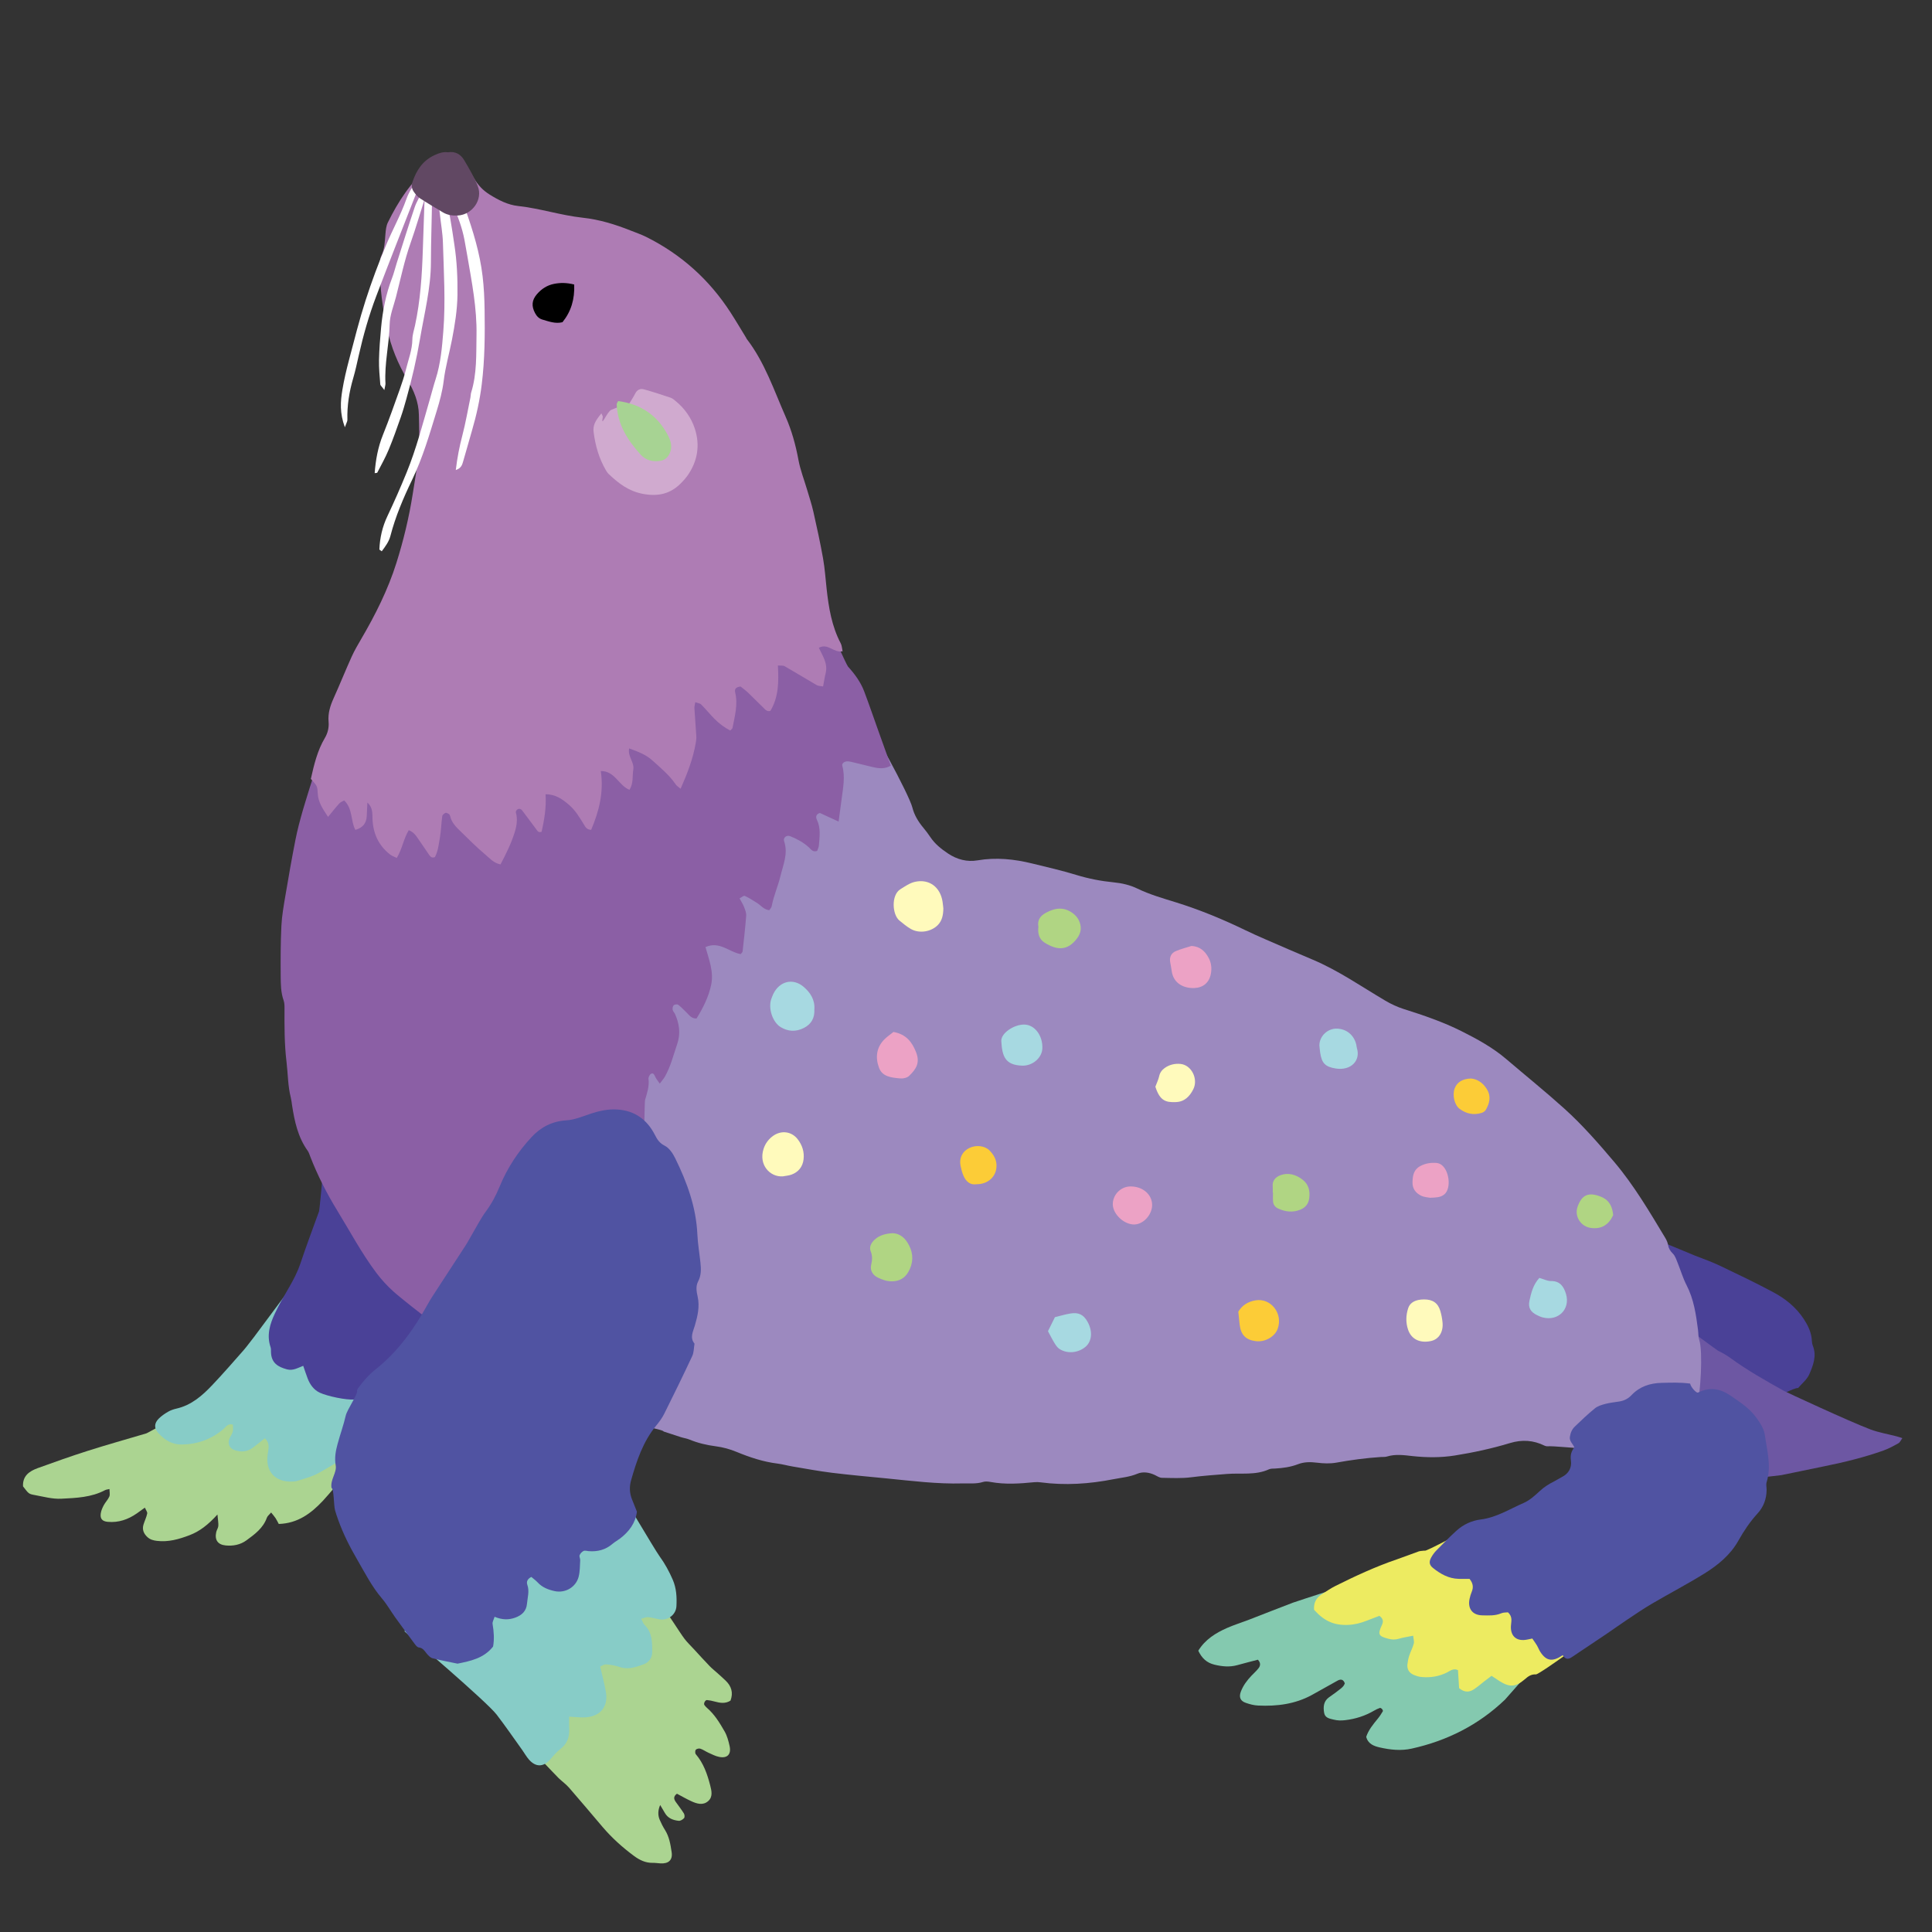
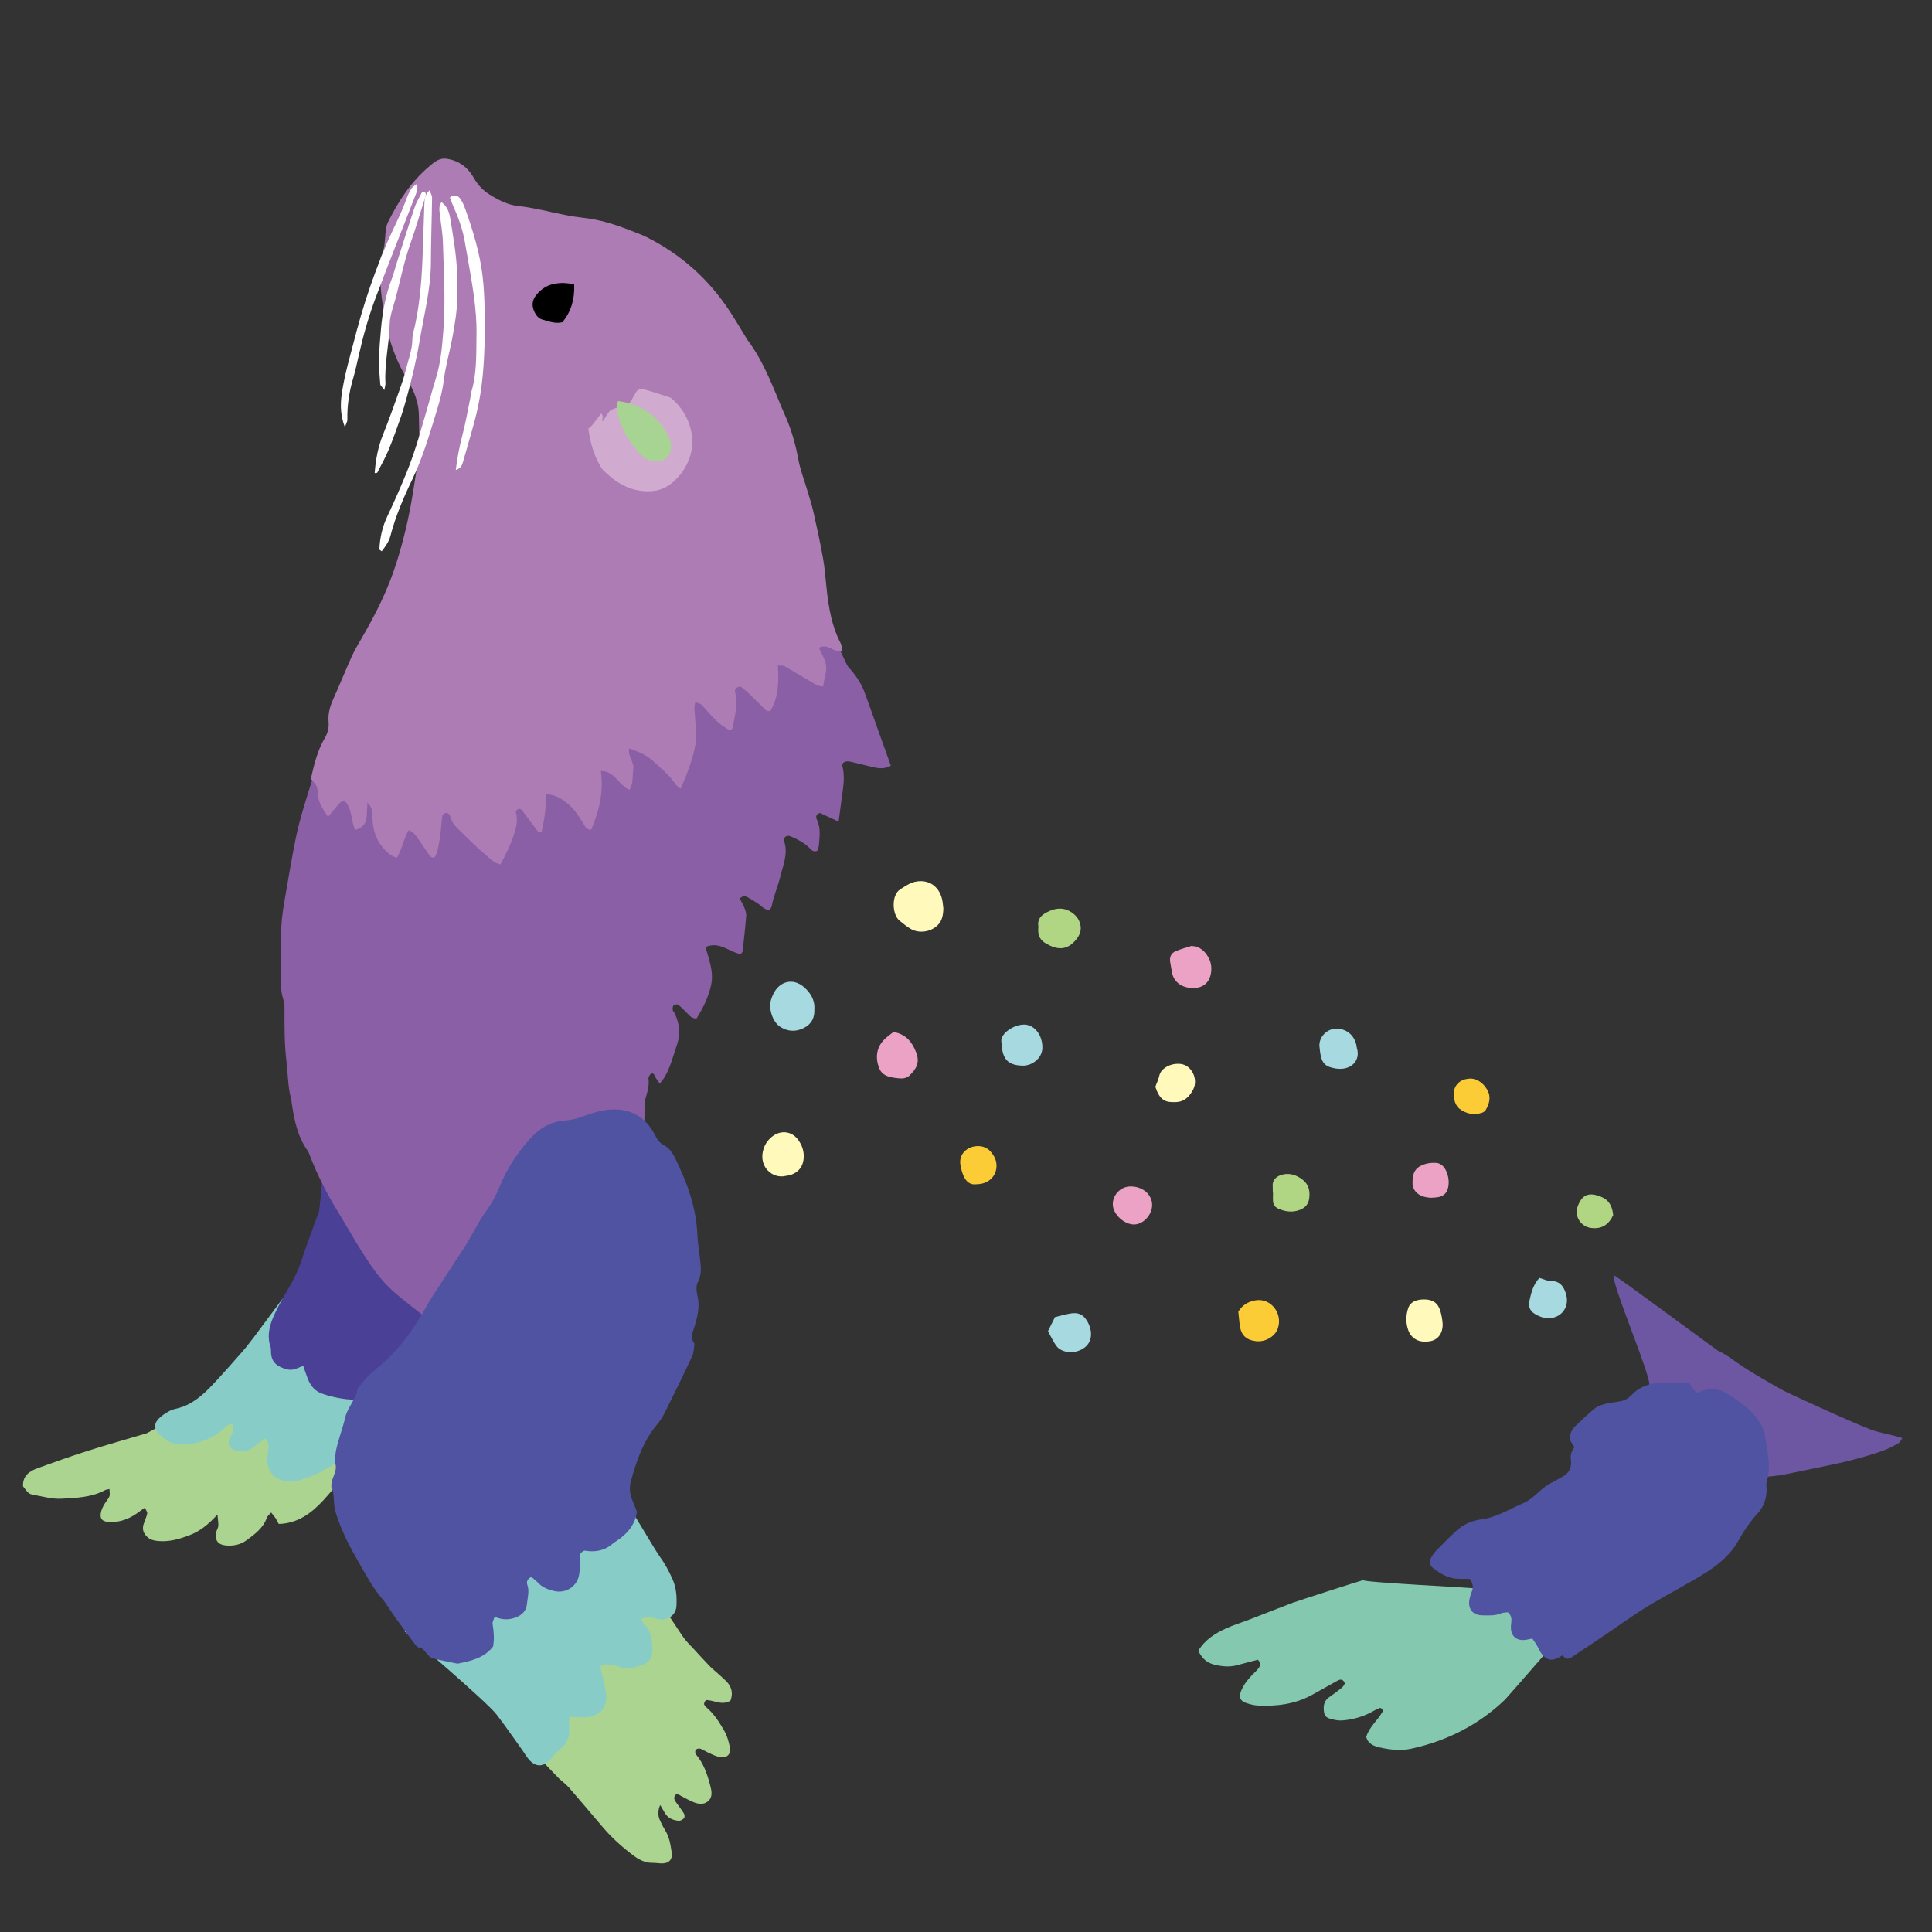
<svg xmlns="http://www.w3.org/2000/svg" version="1.1" id="レイヤー_1" x="0px" y="0px" viewBox="0 0 283.46 283.46" style="enable-background:new 0 0 283.46 283.46;" xml:space="preserve">
  <rect x="0" y="0" width="283.46" height="283.46" fill="#333333" stroke="none" />
  <g>
    <path style="fill-rule:evenodd;clip-rule:evenodd;fill:#ABD491;" d="M83.334,234.333c0.738,0.076,8.029-3.317,8-3.667   c2.99-0.381,7.474,7.604,9.068,9.743c0.412,0.549,0.92,1.029,1.387,1.535c0.766,0.832,1.523,1.67,2.307,2.482   c0.344,0.361,0.742,0.67,1.114,1.006c0.419,0.377,0.843,0.748,1.249,1.141c0.848,0.814,1.156,1.771,0.718,2.939   c-0.755,0.482-1.545,0.348-2.35,0.127c-0.356-0.1-0.726-0.174-1.095-0.209c-0.266-0.023-0.538,0.512-0.385,0.727   c0.107,0.15,0.232,0.295,0.373,0.416c1.119,0.959,1.871,2.205,2.59,3.455c0.369,0.641,0.57,1.402,0.732,2.135   c0.271,1.229-0.326,1.852-1.538,1.605c-0.544-0.109-1.058-0.383-1.569-0.613c-0.402-0.18-0.766-0.451-1.178-0.59   c-0.194-0.066-0.537,0.008-0.669,0.152c-0.113,0.125-0.12,0.521-0.007,0.652c1.143,1.332,1.691,2.93,2.119,4.584   c0.207,0.803,0.412,1.682-0.301,2.305c-0.766,0.668-1.666,0.385-2.484,0.008c-0.727-0.336-1.424-0.74-2.096-1.096   c-0.558,0.41-0.453,0.803-0.176,1.199c0.396,0.566,0.832,1.109,1.195,1.695c0.111,0.178,0.14,0.561,0.025,0.691   c-0.184,0.207-0.531,0.418-0.785,0.393c-0.828-0.088-1.592-0.369-2.039-1.168c-0.207-0.371-0.431-0.732-0.678-1.15   c-0.326,0.727-0.365,1.473-0.075,2.156c0.221,0.521,0.483,1.031,0.782,1.508c0.626,0.992,0.803,2.121,0.972,3.232   c0.177,1.17-0.433,1.736-1.644,1.666c-0.376-0.02-0.754-0.086-1.129-0.076c-1.064,0.018-1.94-0.414-2.773-1.033   c-1.678-1.246-3.219-2.633-4.575-4.221c-1.634-1.916-3.249-3.85-4.903-5.746c-0.451-0.52-1.021-0.93-1.526-1.404   c-0.36-0.34-5.282-5.538-5.657-5.913C76.681,254.221,83.187,235.192,83.334,234.333z" />
    <path style="fill-rule:evenodd;clip-rule:evenodd;fill:#84C9AF;" d="M200,231.833c0.049,0.348,15.945,1.088,16.75,1.25   c0,0.27,12.375,5.104,13.5,5.5c-0.324,0.342-9.18,10.539-9.439,10.787c-3.875,3.707-8.477,6.029-13.693,7.184   c-1.58,0.35-3.146,0.176-4.68-0.172c-0.832-0.189-1.723-0.5-1.99-1.561c0.342-1.016,1.023-1.838,1.705-2.666   c0.275-0.336,0.512-0.711,0.736-1.084c0.041-0.066-0.041-0.244-0.117-0.328c-0.074-0.084-0.232-0.186-0.314-0.158   c-0.289,0.101-0.572,0.232-0.838,0.389c-1.322,0.775-2.734,1.229-4.266,1.408c-0.584,0.07-1.119,0.059-1.672-0.08   c-0.609-0.15-1.287-0.236-1.412-1.029c-0.135-0.842-0.082-1.646,0.68-2.217c0.402-0.305,0.832-0.572,1.223-0.889   c0.43-0.352,0.951-0.627,1.135-1.186c-0.207-0.605-0.604-0.654-1.059-0.404c-1.27,0.693-2.52,1.426-3.791,2.117   c-2.453,1.336-5.117,1.668-7.854,1.541c-0.617-0.025-1.244-0.191-1.83-0.398c-0.801-0.277-1.023-0.842-0.717-1.648   c0.34-0.896,0.908-1.65,1.564-2.34c0.348-0.365,0.732-0.701,1.037-1.098c0.293-0.381,0.315-0.811-0.103-1.242   c-0.988,0.26-2.01,0.516-3.023,0.799c-1.127,0.311-2.221,0.201-3.346-0.07c-1.15-0.277-1.855-0.955-2.375-2.049   c1.014-1.649,2.547-2.596,4.223-3.338c1.033-0.455,2.121-0.789,3.176-1.195c2.168-0.836,4.324-1.697,6.498-2.518   C190.277,234.925,199.291,232.013,200,231.833z" />
    <path style="fill-rule:evenodd;clip-rule:evenodd;fill:#ABD491;" d="M31.904,222.206c-1.375,1.512-2.607,2.469-4.098,3.037   c-1.541,0.586-3.104,1.037-4.783,0.832c-0.514-0.064-0.98-0.18-1.377-0.541c-0.562-0.512-0.82-1.115-0.59-1.863   c0.166-0.539,0.428-1.057,0.541-1.605c0.047-0.225-0.188-0.506-0.34-0.869c-0.477,0.344-0.822,0.602-1.176,0.844   c-1.281,0.891-2.68,1.385-4.264,1.24c-0.799-0.072-1.152-0.441-1.035-1.234c0.061-0.418,0.246-0.832,0.447-1.211   c0.236-0.441,0.617-0.811,0.811-1.266c0.124-0.293,0.023-0.684,0.023-1.104c-0.3,0.072-0.49,0.082-0.643,0.162   c-2.012,1.07-4.215,1.148-6.414,1.26c-1.336,0.066-2.609-0.303-3.9-0.535c-0.918-0.164-0.908-0.217-1.727-1.279   c-0.08-1.551,0.944-2.236,2.182-2.684c2.422-0.873,4.848-1.742,7.301-2.521c2.816-0.896,5.664-1.693,8.559-2.551   c0.094,0.07,7.729-4.377,7.828-4.234c1.613,2.311,22.263-6.031,22.75-6.25c0.09,0.658,0.726,10.623,1.75,10.25   c0.235,1.02-1.5,4.75-6.354,10.088c-1.75,1.871-3.706,3.332-6.494,3.42c-0.183-0.338-0.311-0.611-0.476-0.861   c-0.165-0.25-0.368-0.473-0.644-0.82c-0.273,0.32-0.539,0.514-0.629,0.77c-0.541,1.521-1.77,2.418-2.988,3.309   c-0.898,0.658-1.949,0.859-3.051,0.754c-1.155-0.111-1.648-0.807-1.386-1.967c0.067-0.305,0.282-0.588,0.305-0.889   C32.066,223.477,31.978,223.058,31.904,222.206z" />
-     <path style="fill-rule:evenodd;clip-rule:evenodd;fill:#4A4197;" d="M237.75,180.083c0.678-0.236,10.465,3.965,10.975,4.158   c1.234,0.465,2.479,0.922,3.67,1.488c2.613,1.248,5.225,2.5,7.777,3.863c1.787,0.953,3.361,2.219,4.49,3.955   c0.553,0.854,1.004,1.746,1.135,2.773c0.047,0.377,0.035,0.777,0.174,1.115c0.605,1.5,0.049,2.887-0.512,4.195   c-0.328,0.764-1.076,1.344-1.652,2.029c-0.459-0.152-3.475,1.572-3.807,1.422c-2.533-1.146-4.99-1.146-7.25-2.75   c-1.238-0.877-14.871-6.646-16.25-7.25C235.902,194.823,237.801,180.345,237.75,180.083z" />
    <path style="fill-rule:evenodd;clip-rule:evenodd;fill:#87CCC7;" d="M61.75,197.833c-0.076,0.41-6.595,10.408-7,12.75   c-0.177,1.027-7.643,5.412-8.469,5.779c-0.861,0.381-1.781,0.633-2.684,0.918c-0.234,0.076-0.496,0.08-0.746,0.09   c-2.473,0.1-3.978-1.482-3.561-4.1c0.131-0.82,0.313-1.576-0.435-2.25c-0.606,0.479-1.18,0.961-1.782,1.4   c-0.831,0.611-1.758,0.662-2.699,0.324c-0.725-0.26-1.004-0.965-0.707-1.68c0.146-0.346,0.395-0.66,0.484-1.016   c0.082-0.338,0.017-0.709,0.017-1.031c-0.767-0.209-1.016,0.346-1.378,0.65c-1.751,1.484-3.763,2.219-6.058,2.271   c-1.454,0.033-2.543-0.639-3.467-1.641c-0.686-0.738-0.666-1.471,0.037-2.172c0.397-0.391,0.874-0.719,1.359-0.998   c0.375-0.219,0.809-0.363,1.234-0.461c2.201-0.504,3.803-1.918,5.283-3.486c1.559-1.646,3.049-3.359,4.547-5.062   c0.541-0.615,1.006-1.293,1.525-1.928c0.193-0.234,7.556-10.184,7.746-10.359C45.526,185.962,60.791,197.561,61.75,197.833z" />
    <path style="fill-rule:evenodd;clip-rule:evenodd;fill:#6D57A3;" d="M242,203.333c0.27-1.438-5.523-14.799-5.25-16.25   c0.414,0.092,15.029,10.953,15.34,11.106c0.619,0.307,1.234,0.643,1.789,1.049c2.494,1.826,5.18,3.332,7.871,4.838   c0.275,0.152,9.685,4.525,12.684,5.65c1.23,0.459,2.551,0.678,3.826,1.01c0.242,0.064,0.475,0.148,0.848,0.271   c-0.217,0.293-0.34,0.613-0.568,0.742c-0.705,0.396-1.43,0.793-2.19,1.065c-2.787,0.992-5.654,1.697-8.551,2.287   c-2.15,0.436-4.297,0.895-6.447,1.328c-0.295,0.057-10.266,1.154-10.602,1.154C250.463,216.62,242.141,203.446,242,203.333z" />
-     <path style="fill-rule:evenodd;clip-rule:evenodd;fill:#9C89BF;" d="M249,206.333c-0.898,0-9.021,5.453-8.75,6.75   c-0.605,0.092-12.361-0.957-12.916-0.896c-0.234,0.024-0.51,0.024-0.711-0.078c-1.643-0.814-3.322-0.916-5.068-0.389   c-2.652,0.805-5.355,1.387-8.09,1.826c-2.072,0.33-4.146,0.312-6.211,0.09c-1.262-0.139-2.492-0.324-3.738,0.057   c-0.293,0.092-0.623,0.059-0.938,0.078c-2.193,0.143-4.367,0.438-6.533,0.828c-0.912,0.164-1.891,0.119-2.816,0.004   c-0.967-0.123-1.9-0.121-2.793,0.225c-1.078,0.416-2.189,0.562-3.326,0.633c-0.312,0.017-0.66-0.01-0.932,0.115   c-1.973,0.906-4.107,0.516-6.152,0.68c-1.74,0.139-3.477,0.256-5.217,0.482c-1.428,0.188-2.895,0.109-4.342,0.084   c-0.346-0.004-0.691-0.246-1.023-0.406c-0.84-0.402-1.779-0.529-2.576-0.191c-1.135,0.479-2.32,0.57-3.486,0.799   c-3.543,0.701-7.109,0.938-10.705,0.463c-0.307-0.045-0.627-0.049-0.936-0.02c-2.133,0.209-4.264,0.361-6.394-0.033   c-0.365-0.068-0.783-0.111-1.123-0.002c-0.994,0.316-2.003,0.186-3.006,0.213c-3.722,0.104-7.405-0.365-11.096-0.73   c-2.694-0.264-5.391-0.502-8.074-0.832c-1.932-0.238-3.848-0.6-5.766-0.922c-0.744-0.123-1.475-0.336-2.223-0.428   c-2.082-0.258-4.053-0.914-5.971-1.705c-1.008-0.418-2.014-0.691-3.084-0.832c-1.312-0.17-2.6-0.471-3.834-0.98   c-0.402-0.168-0.848-0.225-1.266-0.357c-0.831-0.264-1.658-0.543-2.551-0.834c0.127-0.358-8.822-1.833-8.687-2.023   c2.047-2.91-7.258-47.398-8-48.333c-0.392-0.492,11.748-39.145,12-39c0.873,0.496,32.62-16.062,33.667-16   c1.304,1.292,7.047,11.898,7.529,13.812c0.281,1.117,0.871,2.082,1.607,2.965c0.362,0.434,0.706,0.887,1.019,1.358   c0.679,1.019,1.599,1.752,2.608,2.425c1.332,0.888,2.803,1.263,4.321,1.004c2.74-0.47,5.398-0.187,8.051,0.466   c2.139,0.525,4.291,1.012,6.395,1.658c1.822,0.559,3.668,0.92,5.549,1.103c1.209,0.119,2.387,0.392,3.451,0.908   c1.83,0.885,3.771,1.436,5.689,2.031c3.496,1.088,6.859,2.482,10.149,4.074c0.963,0.466,1.938,0.903,2.92,1.328   c2.307,1.004,4.615,2.01,6.936,2.984c3.799,1.596,7.164,3.953,10.688,6.031c0.875,0.514,1.762,0.93,2.736,1.238   c2.881,0.91,5.754,1.891,8.453,3.245c2.303,1.155,4.578,2.398,6.562,4.091c2.828,2.416,5.727,4.749,8.488,7.238   c2.67,2.402,5.035,5.112,7.357,7.859c2.906,3.436,5.166,7.291,7.475,11.123c0.191,0.319,0.359,0.682,0.418,1.045   c0.084,0.527,0.318,0.893,0.701,1.271c0.336,0.33,0.5,0.852,0.686,1.312c0.453,1.104,0.783,2.271,1.33,3.326   c1.066,2.064,1.385,4.295,1.676,6.543c0.064,0.498,0.029,1.029,0.184,1.498C249.879,198.319,249.482,204.519,249,206.333z" />
    <path style="fill-rule:evenodd;clip-rule:evenodd;fill:#4A4197;" d="M44.49,200.392c-0.803,0.305-1.508,0.748-2.372,0.52   c-1.339-0.354-2.308-0.943-2.358-2.514c-0.009-0.252,0.014-0.521-0.066-0.752c-0.592-1.746-0.099-3.369,0.631-4.924   c0.611-1.303,1.34-2.559,2.066-3.805c0.666-1.143,1.268-2.299,1.692-3.565c0.857-2.563,1.81-5.092,2.73-7.631   c0.124-0.344,1.297-14.082,1.437-14.389c0.672,0.039,20.1,26.611,20,26.75c-1.273,1.703-9.652,11.619-10.25,12.5   c-0.314,0.461-5.723,2.221-6,2.75c-1.252,0.104-4.007-0.502-5.074-0.996c-0.875-0.404-1.448-1.193-1.794-2.107   C44.912,201.651,44.721,201.061,44.49,200.392z" />
    <path style="fill-rule:evenodd;clip-rule:evenodd;fill:#8B5FA5;" d="M114.333,77.333c0.918-0.238,9.592,19.924,10.094,20.479   c0.98,1.08,1.847,2.253,2.365,3.625c0.756,2.002,1.446,4.027,2.167,6.041c0.568,1.592,1.14,3.182,1.741,4.855   c-0.877,0.521-1.781,0.422-2.699,0.199c-1.037-0.254-2.074-0.514-3.115-0.756c-0.24-0.055-0.502-0.094-0.738-0.055   c-0.334,0.055-0.656,0.32-0.568,0.639c0.45,1.64,0.107,3.25-0.098,4.865c-0.135,1.055-0.281,2.109-0.443,3.316   c-0.951-0.438-1.848-0.85-2.745-1.263c-0.558,0.167-0.655,0.559-0.43,1.024c0.583,1.206,0.378,2.467,0.286,3.717   c-0.021,0.297-0.18,0.583-0.26,0.828c-0.632,0.217-0.896-0.224-1.191-0.499c-0.801-0.747-1.741-1.245-2.737-1.652   c-0.556-0.226-1.101,0.192-0.914,0.741c0.618,1.816-0.163,3.494-0.56,5.164c-0.348,1.455-0.991,2.848-1.262,4.343   c-0.041,0.221-0.241,0.413-0.357,0.602c-0.824-0.095-1.238-0.724-1.82-1.079c-0.586-0.357-1.161-0.747-1.785-1.028   c-0.153-0.069-0.472,0.225-0.756,0.373c0.266,0.499,0.51,0.867,0.664,1.27c0.154,0.407,0.338,0.854,0.307,1.27   c-0.131,1.754-0.336,3.501-0.527,5.249c-0.012,0.104-0.135,0.195-0.275,0.386c-1.656-0.264-3.104-1.961-5.17-1.031   c0.512,1.825,1.23,3.612,0.84,5.505c-0.373,1.804-1.203,3.431-2.148,4.967c-0.736,0.037-1.059-0.467-1.455-0.854   c-0.404-0.395-0.789-0.814-1.236-1.151c-0.137-0.105-0.521-0.062-0.656,0.061c-0.145,0.132-0.201,0.453-0.161,0.668   c0.042,0.231,0.263,0.426,0.362,0.654c0.621,1.428,0.83,2.842,0.297,4.395c-0.55,1.607-0.947,3.266-1.795,4.758   c-0.18,0.318-0.435,0.593-0.758,1.029c-0.268-0.392-0.489-0.654-0.638-0.953c-0.142-0.283-0.249-0.673-0.618-0.502   c-0.211,0.1-0.428,0.51-0.396,0.75c0.146,1.108-0.222,2.117-0.511,3.141c-0.066,0.231-0.129,7.26-0.299,7.576   c-0.492-0.117-14.711,11.653-16,13c-1.69,1.762-11.805,12.819-12.333,13.667c-1.331-0.494-7.268-5.268-8.247-6.147   c-0.934-0.84-1.783-1.762-2.547-2.779c-2.164-2.885-3.846-6.059-5.72-9.117c-1.546-2.526-2.89-5.157-3.963-7.922   c-0.114-0.293-0.204-0.611-0.383-0.863c-1.434-2.001-1.928-4.318-2.292-6.681c-0.057-0.374-0.093-0.753-0.184-1.118   c-0.438-1.721-0.417-3.491-0.628-5.232c-0.318-2.643-0.309-5.271-0.295-7.912c0.001-0.375-0.01-0.775-0.133-1.121   c-0.408-1.157-0.418-2.362-0.428-3.552c-0.018-2.452-0.018-4.909,0.102-7.358c0.072-1.5,0.341-2.994,0.592-4.48   c0.457-2.726,0.936-5.45,1.469-8.163c0.291-1.475,0.68-2.935,1.098-4.38c0.134-0.462,1.878-6.271,2.226-6.841   c0.243,0.309,39.553-16.633,40-19.666C86.982,92.515,114.05,79.409,114.333,77.333z" />
    <path style="fill-rule:evenodd;clip-rule:evenodd;fill:#87CCC7;" d="M83.506,251.868c0,0.686-0.024,1.242,0.005,1.795   c0.061,1.215-0.307,2.199-1.311,2.965c-0.537,0.412-0.984,0.951-1.432,1.471c-1.014,1.178-2.149,1.223-3.174,0.049   c-0.369-0.422-0.645-0.93-0.973-1.389c-1.246-1.738-2.457-3.5-3.756-5.197c-1.462-1.91-13.002-11.715-13.533-12.229   c0.553-0.072,13.247-27.335,13.333-27.667c1.336-0.561,17.197,5.491,17.334,5.667c0.81,1.041,5.991,9.934,6.768,10.998   c0.781,1.07,1.407,2.217,1.937,3.441c0.549,1.271,0.608,2.564,0.542,3.885c-0.064,1.256-1.25,2.145-2.496,1.932   c-0.557-0.096-1.104-0.268-1.664-0.324c-0.273-0.027-0.563,0.125-1.014,0.238c0.207,0.385,0.293,0.693,0.488,0.885   c1.164,1.139,1.137,2.621,1.129,4.057c-0.004,0.787-0.484,1.465-1.259,1.742c-1.116,0.399-2.236,0.826-3.478,0.404   c-0.646-0.219-1.342-0.346-2.025-0.396c-0.308-0.025-0.637,0.227-0.871,0.32c0.308,1.35,0.641,2.551,0.846,3.77   c0.354,2.105-0.82,3.543-2.982,3.682C85.179,252.015,84.429,251.909,83.506,251.868z" />
-     <path style="fill-rule:evenodd;clip-rule:evenodd;fill:#EDEB61;" d="M209.025,227.501c-0.107,0.342,6.529-3.281,6.475-3.168   c-0.73,1.467,13.324,5.615,14,5.5c0.025,0.43,5.244,7.312,6.5,8c-0.197,0.678-10.109,7.859-10.65,7.83   c-0.732-0.035-1.162,0.312-1.643,0.727c-1.34,1.15-2.213,1.197-3.719,0.246c-0.367-0.234-0.725-0.48-1.15-0.764   c-0.375,0.287-0.717,0.543-1.055,0.803c-0.498,0.385-0.973,0.803-1.49,1.152c-0.689,0.467-1.404,0.525-2.215-0.139   c-0.051-0.82-0.109-1.746-0.166-2.65c-0.682-0.322-1.154,0.117-1.627,0.352c-1.17,0.58-2.395,0.77-3.67,0.664   c-0.424-0.031-0.857-0.172-1.25-0.346c-0.641-0.283-0.945-0.826-0.871-1.525c0.047-0.432,0.137-0.865,0.271-1.277   c0.195-0.596,0.504-1.156,0.662-1.76c0.084-0.324-0.045-0.703-0.088-1.158c-0.781,0.16-1.459,0.256-2.107,0.447   c-0.508,0.148-0.969,0.146-1.477,0.016c-1.512-0.393-1.656-0.617-1.004-2.033c0.266-0.57,0.158-0.949-0.367-1.346   c-0.604,0.23-1.242,0.469-1.875,0.719c-0.883,0.352-1.787,0.576-2.744,0.613c-2.025,0.08-3.477-0.555-4.963-2.215   c-0.086-0.951,0.262-1.711,1.074-2.24c0.68-0.441,1.354-0.912,2.08-1.273c2.926-1.459,5.889-2.832,8.992-3.889   c1.07-0.363,2.119-0.785,3.184-1.16C208.355,227.546,208.609,227.556,209.025,227.501z" />
    <path style="fill-rule:evenodd;clip-rule:evenodd;fill:#AE7CB4;" d="M123.627,95.557c-1.349,0.263-2.156-1.253-3.489-0.511   c0.297,0.611,0.592,1.139,0.812,1.695c0.26,0.65,0.365,1.327,0.189,2.035c-0.15,0.604-0.24,1.224-0.375,1.938   c-0.361-0.069-0.691-0.054-0.934-0.193c-1.575-0.911-3.125-1.868-4.703-2.772c-0.238-0.135-0.586-0.073-0.996-0.113   c0.133,2.368,0.123,4.623-1.101,6.664c-0.533,0.166-0.801-0.255-1.105-0.542c-0.732-0.691-1.424-1.424-2.154-2.118   c-0.361-0.343-0.773-0.635-1.121-0.917c-0.58,0.083-0.926,0.287-0.785,0.874c0.43,1.779-0.066,3.489-0.393,5.212   c-0.02,0.104-0.159,0.184-0.33,0.37c-0.859-0.434-1.643-1.024-2.335-1.728c-0.661-0.674-1.255-1.413-1.921-2.081   c-0.182-0.183-0.518-0.21-0.874-0.344c-0.062,0.383-0.144,0.623-0.13,0.858c0.084,1.381,0.197,2.76,0.281,4.141   c0.018,0.311-0.023,0.629-0.075,0.938c-0.392,2.311-1.22,4.477-2.23,6.763c-0.3-0.259-0.562-0.405-0.713-0.628   c-0.932-1.377-2.206-2.422-3.418-3.519c-0.94-0.853-2.122-1.31-3.425-1.772c-0.225,1.211,0.798,2.03,0.614,3.117   c-0.161,0.96,0.048,1.986-0.556,2.957c-1.592-0.623-2.125-2.774-4.214-2.757c0.465,3.113-0.261,5.921-1.413,8.628   c-0.658-0.018-0.848-0.43-1.078-0.805c-0.627-1.021-1.238-2.058-2.16-2.85c-0.956-0.822-1.959-1.562-3.451-1.562   c0.13,1.924-0.189,3.738-0.575,5.5c-0.499,0.182-0.634-0.154-0.812-0.391c-0.681-0.903-1.347-1.82-2.034-2.719   c-0.217-0.284-0.508-0.35-0.811-0.088c-0.047,0.107-0.158,0.236-0.134,0.328c0.293,1.012,0.132,2.012-0.169,2.971   c-0.509,1.619-1.255,3.143-2.079,4.691c-1.033-0.204-1.649-0.972-2.341-1.546c-1.207-1.005-2.31-2.14-3.442-3.233   c-0.679-0.656-1.374-1.311-1.597-2.291c-0.027-0.117-0.092-0.262-0.186-0.321c-0.15-0.097-0.379-0.224-0.504-0.171   c-0.193,0.084-0.447,0.289-0.473,0.472c-0.144,1.054-0.168,2.127-0.347,3.173c-0.167,0.974-0.271,1.98-0.729,2.839   c-0.447,0.192-0.666-0.067-0.842-0.312c-0.477-0.666-0.904-1.363-1.383-2.027c-0.43-0.592-0.764-1.291-1.615-1.605   c-0.763,1.269-0.955,2.748-1.758,4.074c-0.356-0.18-0.704-0.291-0.977-0.502c-1.7-1.319-2.5-3.099-2.584-5.223   c-0.031-0.801,0.072-1.637-0.748-2.409c-0.037,0.778-0.067,1.39-0.097,2c-0.053,1.083-0.624,1.724-1.675,2.017   c-0.707-1.371-0.357-3.086-1.632-4.322c-0.237,0.139-0.536,0.24-0.722,0.444c-0.539,0.594-1.032,1.229-1.646,1.972   c-0.754-1.151-1.457-2.133-1.516-3.465c-0.049-1.103-0.113-1.1-1.01-2.111c0.467-2.066,0.948-4.137,2.062-6.015   c0.414-0.696,0.619-1.522,0.54-2.365c-0.114-1.235,0.241-2.352,0.743-3.463c0.908-2.009,1.727-4.057,2.634-6.066   c0.414-0.916,0.925-1.789,1.433-2.658c2.07-3.54,3.908-7.199,5.141-11.116c1.041-3.301,1.85-6.67,2.391-10.095   c0.324-2.049,0.702-4.097,0.871-6.16c0.149-1.814,0.07-3.65,0.037-5.476c-0.033-1.877-0.734-3.562-1.68-5.147   c-1.396-2.339-2.406-4.807-2.988-7.489c-0.656-3.03-1.082-6.068-1.059-9.166c0.003-0.498-0.012-1.056,0.197-1.479   c0.523-1.059,0.527-2.178,0.626-3.3c0.049-0.556,0.112-1.152,0.353-1.641c1.506-3.076,3.354-5.911,5.994-8.163   c0.777-0.662,1.519-1.349,2.651-1.18c1.22,0.183,2.272,0.711,3.109,1.618c0.338,0.368,0.629,0.792,0.878,1.226   c0.576,1.003,1.318,1.797,2.32,2.417c1.304,0.805,2.641,1.502,4.168,1.667c3.195,0.345,6.266,1.371,9.453,1.715   c2.471,0.267,4.793,0.984,7.076,1.895c0.757,0.302,1.533,0.564,2.262,0.927c5.135,2.565,9.26,6.27,12.372,11.092   c0.786,1.216,1.521,2.464,2.278,3.698c0.032,0.054,0.045,0.12,0.084,0.168c2.652,3.439,4.002,7.535,5.721,11.439   c0.887,2.012,1.469,4.135,1.873,6.314c0.273,1.475,0.832,2.896,1.26,4.344c0.319,1.086,0.682,2.161,0.931,3.263   c0.513,2.27,1.011,4.546,1.418,6.836c0.265,1.483,0.36,2.996,0.528,4.496c0.307,2.76,0.749,5.482,2.07,7.984   C123.521,94.709,123.527,95.102,123.627,95.557z" />
    <path style="fill-rule:evenodd;clip-rule:evenodd;fill:#5053A2;" d="M77.959,231.366c-0.574,0.281-0.748,0.701-0.59,1.154   c0.332,0.943,0.029,1.854-0.051,2.777c-0.092,1.078-0.752,1.684-1.715,2.037c-0.976,0.359-1.953,0.334-3.039-0.125   c-0.123,0.42-0.344,0.766-0.292,1.062c0.191,1.129,0.265,2.246,0.07,3.312c-1.366,1.726-3.29,2.113-5.212,2.506   c-1.227-0.258-2.463-0.479-3.674-0.797c-0.329-0.084-0.63-0.414-0.863-0.699c-0.32-0.391-0.557-0.822-1.15-0.881   c-0.201-0.02-0.414-0.27-0.556-0.461c-0.979-1.311-1.95-2.627-2.905-3.955c-0.66-0.922-1.219-1.926-1.952-2.783   c-1.488-1.744-2.509-3.777-3.646-5.732c-1.076-1.848-2.042-3.764-2.766-5.787c-0.169-0.469-0.333-0.947-0.468-1.43   c-0.192-0.691-0.156-3.246-0.512-3.246c-0.205-1.244,0.801-2.242,0.615-3.309c-0.194-1.121-0.003-2.119,0.271-3.139   c0.374-1.396,0.879-2.762,1.2-4.17c0.206-0.895,1.848-3.248,1.654-3.619c0.037-0.117,0.05-0.256,0.119-0.352   c0.772-1.078,1.642-2.053,2.693-2.889c3.259-2.594,5.604-5.934,7.6-9.547c0.364-0.656,0.782-1.283,1.191-1.916   c1.441-2.215,2.893-4.426,4.328-6.645c0.343-0.529,0.629-1.091,0.951-1.634c0.671-1.135,1.268-2.326,2.047-3.385   c0.833-1.131,1.474-2.345,1.998-3.624c1.113-2.712,2.705-5.127,4.683-7.257c1.345-1.449,3.022-2.336,5.112-2.459   c1.152-0.069,2.295-0.538,3.41-0.92c1.325-0.453,2.656-0.76,4.065-0.668c2.562,0.166,4.364,1.481,5.507,3.721   c0.349,0.684,0.679,1.207,1.446,1.594c0.663,0.33,1.193,1.134,1.542,1.847c1.729,3.523,3.068,7.169,3.246,11.158   c0.062,1.38,0.303,2.753,0.449,4.132c0.102,0.949,0.131,1.891-0.338,2.771c-0.385,0.727-0.226,1.525-0.072,2.223   c0.33,1.488-0.012,2.881-0.41,4.256c-0.266,0.91-0.768,1.754-0.049,2.656c-0.104,0.611-0.082,1.279-0.336,1.82   c-1.33,2.85-2.715,5.676-4.119,8.49c-0.307,0.613-0.732,1.18-1.17,1.713c-1.932,2.35-2.862,5.152-3.677,8.012   c-0.266,0.932-0.238,1.867,0.122,2.781c0.23,0.582,0.467,1.164,0.732,1.828c-0.203,1.656-1.145,2.938-2.5,3.961   c-0.352,0.268-0.748,0.475-1.08,0.762c-1.02,0.877-2.198,1.18-3.512,1.07c-0.25-0.021-0.543-0.121-0.74-0.025   c-0.242,0.117-0.48,0.373-0.578,0.625c-0.078,0.201,0.104,0.49,0.088,0.734c-0.05,0.812-0.027,1.65-0.23,2.426   c-0.398,1.535-1.966,2.443-3.525,2.104c-0.926-0.203-1.809-0.537-2.484-1.27C78.599,231.866,78.247,231.616,77.959,231.366z" />
    <path style="fill-rule:evenodd;clip-rule:evenodd;fill:#5053A2;" d="M229.283,242.845c-1.506,1.016-2.406,0.861-3.273-0.455   c-0.205-0.314-0.336-0.678-0.529-1.002c-0.188-0.316-0.412-0.615-0.664-0.984c-0.262,0.053-0.49,0.102-0.717,0.146   c-1.537,0.322-2.49-0.436-2.422-1.959c0.031-0.676,0.303-1.375-0.438-2.033c-0.26,0.033-0.652,0.002-0.973,0.139   c-0.91,0.389-1.863,0.322-2.797,0.303c-1.441-0.027-2.152-0.994-1.861-2.404c0.076-0.369,0.188-0.734,0.332-1.082   c0.26-0.641,0.188-1.219-0.332-1.865c-0.475,0-1.037,0.01-1.596-0.002c-1.461-0.033-2.658-0.713-3.758-1.588   c-0.543-0.432-0.623-0.895-0.291-1.51c0.205-0.383,0.467-0.75,0.77-1.061c0.967-0.986,1.934-1.977,2.955-2.906   c1.002-0.914,2.24-1.484,3.557-1.646c2.322-0.289,4.246-1.537,6.311-2.43c0.896-0.389,1.676-1.113,2.41-1.791   c0.613-0.568,1.291-0.986,2.023-1.352c0.393-0.197,0.758-0.451,1.15-0.648c1.033-0.512,1.492-1.385,1.338-2.467   c-0.107-0.758,0.074-1.355,0.51-1.887c-0.24-0.566-0.76-0.912-0.656-1.566c0.092-0.592,0.312-1.102,0.729-1.498   c0.955-0.914,1.91-1.834,2.938-2.664c0.414-0.34,0.996-0.514,1.531-0.654c0.664-0.176,1.359-0.246,2.043-0.354   c0.705-0.111,1.293-0.398,1.801-0.935c1.189-1.258,2.699-1.76,4.416-1.799c1.383-0.031,2.76-0.088,4.184,0.107   c0.07,0.471,0.908,1.438,1.154,1.316c1.68-0.834,3.225-0.607,4.734,0.426c1.404,0.961,2.84,1.871,3.85,3.293   c0.553,0.781,1.096,1.59,1.227,2.533c0.324,2.285,0.984,4.564,0.256,6.9c-0.105,0.34,0,0.746-0.002,1.121   c-0.008,1.316-0.434,2.488-1.316,3.453c-1.113,1.219-2.018,2.562-2.824,4.002c-1.168,2.088-2.992,3.582-4.977,4.818   c-2.508,1.557-5.135,2.926-7.684,4.42c-1.246,0.73-2.443,1.547-3.646,2.35c-1.047,0.695-2.064,1.434-3.107,2.139   c-1.666,1.125-3.344,2.234-5.014,3.357C230.135,243.454,229.691,243.532,229.283,242.845z" />
    <g>
      <path style="fill-rule:evenodd;clip-rule:evenodd;fill:#FFFABC;" d="M138.407,133.286c-0.02,0.975-0.177,1.762-0.78,2.402    c-0.969,1.027-2.744,1.329-3.998,0.604c-0.595-0.346-1.135-0.793-1.668-1.232c-1.057-0.867-1.234-3.727,0.131-4.586    c0.684-0.432,1.396-0.927,2.162-1.096c2.082-0.457,3.707,0.777,4.036,2.917C138.347,132.669,138.378,133.045,138.407,133.286z" />
-       <path style="fill-rule:evenodd;clip-rule:evenodd;fill:#B0D583;" d="M130.904,180.936c1.213,0.009,1.959,0.799,2.457,1.75    c0.681,1.297,0.652,2.664-0.109,3.963c-0.521,0.883-1.294,1.322-2.325,1.344c-0.779,0.018-1.482-0.225-2.161-0.561    c-0.717-0.355-1.139-1.047-0.953-1.84c0.163-0.697,0.215-1.307-0.064-1.998c-0.254-0.633,0.064-1.234,0.553-1.691    C129.023,181.222,129.925,181.003,130.904,180.936z" />
      <path style="fill-rule:evenodd;clip-rule:evenodd;fill:#A7D9E1;" d="M119.482,148.105c0.06,1.211-0.41,2.149-1.554,2.723    c-1.163,0.584-2.308,0.527-3.392-0.134c-1.213-0.741-1.859-2.81-1.365-4.148c0.087-0.235,0.171-0.473,0.279-0.697    c0.904-1.9,2.906-2.406,4.482-1.043C118.894,145.638,119.585,146.69,119.482,148.105z" />
      <path style="fill-rule:evenodd;clip-rule:evenodd;fill:#ECA2C5;" d="M131.087,151.408c1.865,0.325,2.74,1.501,3.314,2.959    c0.621,1.575,0.014,2.489-1.025,3.493c-0.167,0.16-0.424,0.258-0.656,0.315c-0.24,0.06-0.502,0.067-0.748,0.042    c-1.202-0.119-2.508-0.243-2.996-1.535c-0.559-1.48-0.42-2.979,0.778-4.186C130.147,152.1,130.623,151.784,131.087,151.408z" />
      <path style="fill-rule:evenodd;clip-rule:evenodd;fill:#FFFABC;" d="M114.841,172.596c-1.879,0.118-3.58-1.7-2.801-4.071    c0.248-0.757,0.746-1.438,1.457-1.919c1.176-0.793,2.645-0.599,3.521,0.517c0.689,0.877,1.012,1.895,0.879,2.988    c-0.129,1.065-0.744,1.854-1.775,2.229C115.716,172.486,115.27,172.513,114.841,172.596z" />
      <path style="fill-rule:evenodd;clip-rule:evenodd;fill:#A7D9E1;" d="M150.279,150.323c1.52,0.018,2.729,1.607,2.654,3.498    c-0.053,1.378-1.428,2.58-2.967,2.529c-2.486-0.082-2.932-1.357-3.057-3.605C146.846,151.601,148.744,150.306,150.279,150.323z" />
      <path style="fill-rule:evenodd;clip-rule:evenodd;fill:#ECA2C5;" d="M174.797,138.791c1.289,0.056,2.031,0.794,2.553,1.781    c0.389,0.737,0.461,1.567,0.289,2.388c-0.262,1.231-1.123,1.942-2.391,2.002c-1.441,0.069-3.115-0.582-3.35-2.58    c-0.051-0.434-0.162-0.861-0.223-1.295c-0.098-0.709,0.195-1.268,0.828-1.537C173.244,139.237,174.029,139.038,174.797,138.791z" />
      <path style="fill-rule:evenodd;clip-rule:evenodd;fill:#ECA2C5;" d="M165.811,174.074c1.791-0.037,3.197,1.13,3.227,2.675    c0.025,1.443-1.252,2.869-2.602,2.904c-1.469,0.035-3.104-1.455-3.166-2.883C163.211,175.352,164.387,174.102,165.811,174.074z" />
      <path style="fill-rule:evenodd;clip-rule:evenodd;fill:#B0D583;" d="M152.352,135.996c-0.182-1.063,0.297-1.651,1.193-2.124    c1.361-0.718,2.643-0.81,3.891,0.141c0.338,0.258,0.656,0.614,0.84,0.995c0.439,0.909,0.4,1.791-0.242,2.655    c-1.338,1.793-2.852,1.849-4.779,0.639C152.443,137.792,152.234,136.901,152.352,135.996z" />
      <path style="fill-rule:evenodd;clip-rule:evenodd;fill:#FFFABC;" d="M169.514,159.44c0.223-0.602,0.451-1.051,0.553-1.528    c0.113-0.533,0.402-0.917,0.812-1.215c0.686-0.495,1.506-0.678,2.309-0.601c1.643,0.156,2.639,2.223,1.895,3.706    c-0.547,1.089-1.309,1.852-2.572,1.895C171.078,161.751,170.182,161.545,169.514,159.44z" />
      <path style="fill-rule:evenodd;clip-rule:evenodd;fill:#FCCC37;" d="M181.682,192.45c0.572-0.939,1.383-1.471,2.537-1.666    c2.225-0.375,4.055,1.92,3.242,4.174c-0.424,1.172-1.865,1.979-3.191,1.816c-1.486-0.178-2.211-0.916-2.391-2.438    C181.807,193.72,181.75,193.105,181.682,192.45z" />
      <path style="fill-rule:evenodd;clip-rule:evenodd;fill:#A7D9E1;" d="M193.578,153.381c0-1.361,1.213-2.506,2.58-2.462    c1.402,0.045,2.488,0.936,2.828,2.322c0.045,0.183,0.045,0.376,0.102,0.555c0.555,1.781-0.85,3.328-3.105,2.973    c-1.549-0.244-2.051-0.784-2.283-2.289C193.643,154.106,193.615,153.731,193.578,153.381z" />
      <path style="fill-rule:evenodd;clip-rule:evenodd;fill:#FFFABC;" d="M208.926,190.651c1.275-0.008,2.045,0.512,2.396,1.689    c0.162,0.539,0.264,1.104,0.322,1.662c0.146,1.422-0.543,2.51-1.703,2.754c-1.617,0.344-2.879-0.262-3.354-1.68    c-0.35-1.041-0.32-2.117,0.025-3.16C206.891,191.081,207.711,190.655,208.926,190.651z" />
      <path style="fill-rule:evenodd;clip-rule:evenodd;fill:#A7D9E1;" d="M225.852,187.491c0.641,0.184,1.176,0.471,1.705,0.461    c1.357-0.02,1.896,0.857,2.207,1.912c0.654,2.211-1.139,4.004-3.389,3.434c-0.301-0.074-0.59-0.207-0.869-0.344    c-0.943-0.459-1.328-1.092-1.104-2.129C224.652,189.679,224.928,188.511,225.852,187.491z" />
      <path style="fill-rule:evenodd;clip-rule:evenodd;fill:#A7D9E1;" d="M153.758,195.31c0.312-0.631,0.668-1.348,1.02-2.061    c0.809-0.195,1.531-0.414,2.27-0.535c1.195-0.199,1.93,0.162,2.512,1.209c0.846,1.529,0.562,2.918-0.256,3.643    c-1.037,0.914-2.658,1.119-3.853,0.357c-0.297-0.188-0.525-0.525-0.717-0.834C154.406,196.561,154.133,196.003,153.758,195.31z" />
      <path style="fill-rule:evenodd;clip-rule:evenodd;fill:#B0D583;" d="M186.734,174.974c0-0.313,0.023-0.626-0.006-0.937    c-0.074-0.835,0.455-1.347,1.086-1.59c1.197-0.456,2.346-0.122,3.332,0.658c0.863,0.684,1.078,1.625,0.943,2.692    c-0.107,0.84-0.555,1.377-1.305,1.684c-1.115,0.455-2.213,0.314-3.274-0.173c-0.42-0.192-0.691-0.554-0.73-1.023    c-0.035-0.435-0.006-0.874-0.006-1.312C186.762,174.974,186.748,174.974,186.734,174.974z" />
      <path style="fill-rule:evenodd;clip-rule:evenodd;fill:#FCCC37;" d="M215.82,158.238c0.918,0.075,1.768,0.618,2.355,1.601    c0.629,1.055,0.367,2.061-0.199,3.024c-0.115,0.194-0.377,0.353-0.604,0.421c-1.168,0.361-2.254,0.124-3.217-0.592    c-0.754-0.561-1.084-1.987-0.748-2.951C213.727,158.822,214.537,158.268,215.82,158.238z" />
      <path style="fill-rule:evenodd;clip-rule:evenodd;fill:#FCCC37;" d="M143.268,173.749c-0.938,0.144-1.556-0.407-1.928-1.291    c-0.191-0.454-0.316-0.945-0.413-1.431c-0.228-1.133,0.272-2.102,1.297-2.597c1.001-0.481,2.277-0.332,2.962,0.37    c0.582,0.595,0.996,1.288,1.02,2.146C146.25,172.552,145.031,173.751,143.268,173.749z" />
      <path style="fill-rule:evenodd;clip-rule:evenodd;fill:#ECA2C5;" d="M209.84,175.736c-0.283-0.059-0.885-0.074-1.363-0.319    c-0.748-0.383-1.258-0.99-1.236-1.946c0.024-0.989,0.16-1.864,1.146-2.39c0.75-0.4,1.537-0.516,2.361-0.459    c0.184,0.012,0.377,0.069,0.541,0.154c1.324,0.683,1.734,3.571,0.602,4.479C211.344,175.69,210.74,175.694,209.84,175.736z" />
      <path style="fill-rule:evenodd;clip-rule:evenodd;fill:#B0D583;" d="M236.684,178.286c-0.666,1.424-1.717,2.098-3.309,1.869    c-1.428-0.205-2.402-1.689-1.926-3.07c0.604-1.746,1.582-2.28,3.516-1.473C236.062,176.073,236.562,176.961,236.684,178.286z" />
    </g>
-     <path style="fill-rule:evenodd;clip-rule:evenodd;fill:#D0AACF;" d="M88.237,60.648c0.12,0.297,0.221,0.421,0.202,0.523   c-0.336,1.804,0.601-0.771,1.258-1.049c0.803-0.341,1.643-0.602,2.669-0.969c0.21-0.354,0.554-0.875,0.839-1.429   c0.273-0.537,0.729-0.751,1.246-0.608c1.331,0.367,2.643,0.798,3.951,1.239c0.285,0.097,0.533,0.329,0.775,0.528   c1.294,1.068,2.248,2.435,2.76,3.988c0.811,2.465,0.416,4.842-1.117,6.981c-0.219,0.307-0.482,0.582-0.736,0.86   c-1.596,1.734-3.48,2.193-5.818,1.736c-2.059-0.401-3.529-1.548-4.953-2.895c-0.18-0.17-0.32-0.39-0.445-0.607   c-0.988-1.713-1.522-3.582-1.77-5.524C86.972,62.423,87.294,61.794,88.237,60.648z" />
+     <path style="fill-rule:evenodd;clip-rule:evenodd;fill:#D0AACF;" d="M88.237,60.648c0.12,0.297,0.221,0.421,0.202,0.523   c-0.336,1.804,0.601-0.771,1.258-1.049c0.803-0.341,1.643-0.602,2.669-0.969c0.21-0.354,0.554-0.875,0.839-1.429   c0.273-0.537,0.729-0.751,1.246-0.608c1.331,0.367,2.643,0.798,3.951,1.239c1.294,1.068,2.248,2.435,2.76,3.988c0.811,2.465,0.416,4.842-1.117,6.981c-0.219,0.307-0.482,0.582-0.736,0.86   c-1.596,1.734-3.48,2.193-5.818,1.736c-2.059-0.401-3.529-1.548-4.953-2.895c-0.18-0.17-0.32-0.39-0.445-0.607   c-0.988-1.713-1.522-3.582-1.77-5.524C86.972,62.423,87.294,61.794,88.237,60.648z" />
    <path style="fill-rule:evenodd;clip-rule:evenodd;" d="M84.247,41.744c0.081,2.156-0.447,3.949-1.722,5.531   c-1.051,0.26-1.994-0.114-2.944-0.386c-0.507-0.146-0.839-0.497-1.087-0.968c-0.522-0.991-0.49-1.862,0.282-2.757   c0.691-0.801,1.519-1.317,2.515-1.516C82.201,41.468,83.14,41.464,84.247,41.744z" />
    <path style="fill-rule:evenodd;clip-rule:evenodd;fill:#A7D393;" d="M90.694,58.844c3.202,0.417,5.645,1.98,7.208,4.845   c0.508,0.932,0.849,1.906,0.285,2.965c-0.285,0.535-0.682,0.848-1.285,0.954c-1.117,0.195-2.15-0.081-2.876-0.874   c-1.923-2.098-3.419-4.439-3.547-7.411C90.474,59.186,90.601,59.04,90.694,58.844z" />
    <g>
      <path style="fill-rule:evenodd;clip-rule:evenodd;fill:#FFFFFF;" d="M64.777,29.655c0.88,0.667,1.127,1.505,1.279,2.368    c0.232,1.298,0.415,2.604,0.613,3.909c0.371,2.432,0.482,4.878,0.45,7.338c-0.03,2.213-0.384,4.383-0.8,6.539    c-0.39,2.03-0.973,4.015-1.223,6.084c-0.182,1.488-0.582,2.965-1.025,4.404c-1.051,3.423-2.05,6.872-3.611,10.109    c-1.285,2.666-2.44,5.372-3.186,8.247c-0.217,0.832-0.748,1.535-1.263,2.231c-0.179-0.143-0.353-0.217-0.349-0.285    c0.073-1.704,0.443-3.325,1.184-4.884c0.996-2.101,1.934-4.233,2.812-6.387c1.426-3.5,2.367-7.159,3.418-10.781    c0.281-0.964,0.525-1.941,0.834-2.896c0.741-2.298,0.947-4.681,1.134-7.062c0.343-4.338,0.067-8.68-0.06-13.018    c-0.041-1.379-0.301-2.751-0.443-4.128C64.486,30.899,64.316,30.335,64.777,29.655z" />
      <path style="fill-rule:evenodd;clip-rule:evenodd;fill:#FFFFFF;" d="M66.873,68.962c0.217-1.829,0.542-3.473,0.972-5.113    c0.475-1.818,0.793-3.678,1.174-5.521c0.051-0.246,0.037-0.509,0.111-0.746c0.857-2.753,0.729-5.592,0.782-8.421    c0.073-3.925-0.683-7.747-1.341-11.582c-0.139-0.805-0.277-1.609-0.431-2.41c-0.333-1.74-0.94-3.388-1.672-4.995    c-0.177-0.39-0.304-0.802-0.456-1.214c0.662-0.474,1.177-0.283,1.531,0.219c0.318,0.455,0.545,0.991,0.734,1.52    c1.139,3.201,2.129,6.45,2.529,9.837c0.192,1.622,0.271,3.263,0.293,4.897c0.055,3.649,0.033,7.294-0.416,10.932    c-0.283,2.317-0.78,4.57-1.434,6.801c-0.44,1.504-0.848,3.02-1.295,4.522C67.816,68.155,67.709,68.679,66.873,68.962z" />
      <path style="fill-rule:evenodd;clip-rule:evenodd;fill:#FFFFFF;" d="M63.031,27.918c0.152,0.453,0.365,0.786,0.361,1.116    c-0.038,3.146-0.16,6.293-0.168,9.439c-0.01,3.813-0.961,7.478-1.592,11.196c-0.508,2.981-1.188,5.917-2.002,8.824    c-0.254,0.908-0.512,1.816-0.824,2.705c-0.562,1.601-1.123,3.205-1.775,4.771c-0.48,1.158-1.102,2.257-1.677,3.374    c-0.032,0.06-0.21,0.044-0.383,0.075c0.146-1.941,0.482-3.805,1.212-5.613c0.893-2.215,1.683-4.472,2.487-6.722    c0.338-0.945,0.648-1.905,0.89-2.878c0.362-1.461,0.924-2.874,0.943-4.419c0.008-0.681,0.241-1.36,0.389-2.038    c0.785-3.644,1.023-7.343,1.144-11.055c0.075-2.266,0.159-4.53,0.231-6.796C62.289,29.21,62.355,28.55,63.031,27.918z" />
      <path style="fill-rule:evenodd;clip-rule:evenodd;fill:#FFFFFF;" d="M50.597,62.686c-0.773-2.093-0.646-3.79-0.367-5.466    c0.246-1.486,0.596-2.962,0.98-4.421c0.771-2.922,1.506-5.859,2.43-8.734c0.886-2.755,1.9-5.477,3.024-8.144    c0.951-2.259,2.145-4.414,2.967-6.734c0.185-0.532,0.449-1.045,0.742-1.528c0.142-0.235,0.434-0.38,0.809-0.69    c0.148,0.682-0.01,1.121-0.18,1.558c-1.942,4.983-3.917,9.953-5.812,14.954c-1.068,2.824-1.895,5.732-2.559,8.681    c-0.25,1.104-0.485,2.216-0.803,3.301c-0.591,2.01-0.918,4.046-0.859,6.146C50.973,61.825,50.822,62.048,50.597,62.686z" />
      <path style="fill-rule:evenodd;clip-rule:evenodd;fill:#FFFFFF;" d="M56.392,57.226c-0.356-0.492-0.584-0.661-0.598-0.847    c-0.094-1.186-0.212-2.377-0.188-3.564c0.035-1.567,0.16-3.136,0.303-4.698c0.227-2.507,0.705-4.96,1.613-7.321    c0.27-0.7,0.442-1.438,0.67-2.154c0.875-2.748,1.726-5.503,2.65-8.235c0.274-0.812,0.754-1.556,1.119-2.288    c0.586,0.079,0.581,0.326,0.467,0.682c-0.729,2.267-1.381,4.56-2.174,6.804c-0.925,2.61-1.475,5.313-2.162,7.982    c-0.345,1.333-0.896,2.626-0.924,4.027c-0.062,2.891-0.785,5.732-0.613,8.639C56.568,56.433,56.498,56.619,56.392,57.226z" />
    </g>
-     <path style="fill-rule:evenodd;clip-rule:evenodd;fill:#614863;" d="M65.72,22.345c1.08-0.185,1.881,0.298,2.391,1.165   c0.73,1.237,1.474,2.487,1.993,3.818c0.767,1.964-0.823,4.182-2.939,4.292c-0.769,0.041-1.511-0.06-2.183-0.463   c-1.129-0.679-2.268-1.344-3.371-2.065c-0.354-0.232-0.646-0.596-0.895-0.95c-0.292-0.417-0.389-0.869-0.207-1.415   c0.584-1.736,1.5-3.153,3.23-3.96C64.386,22.466,65.016,22.247,65.72,22.345z" />
  </g>
</svg>